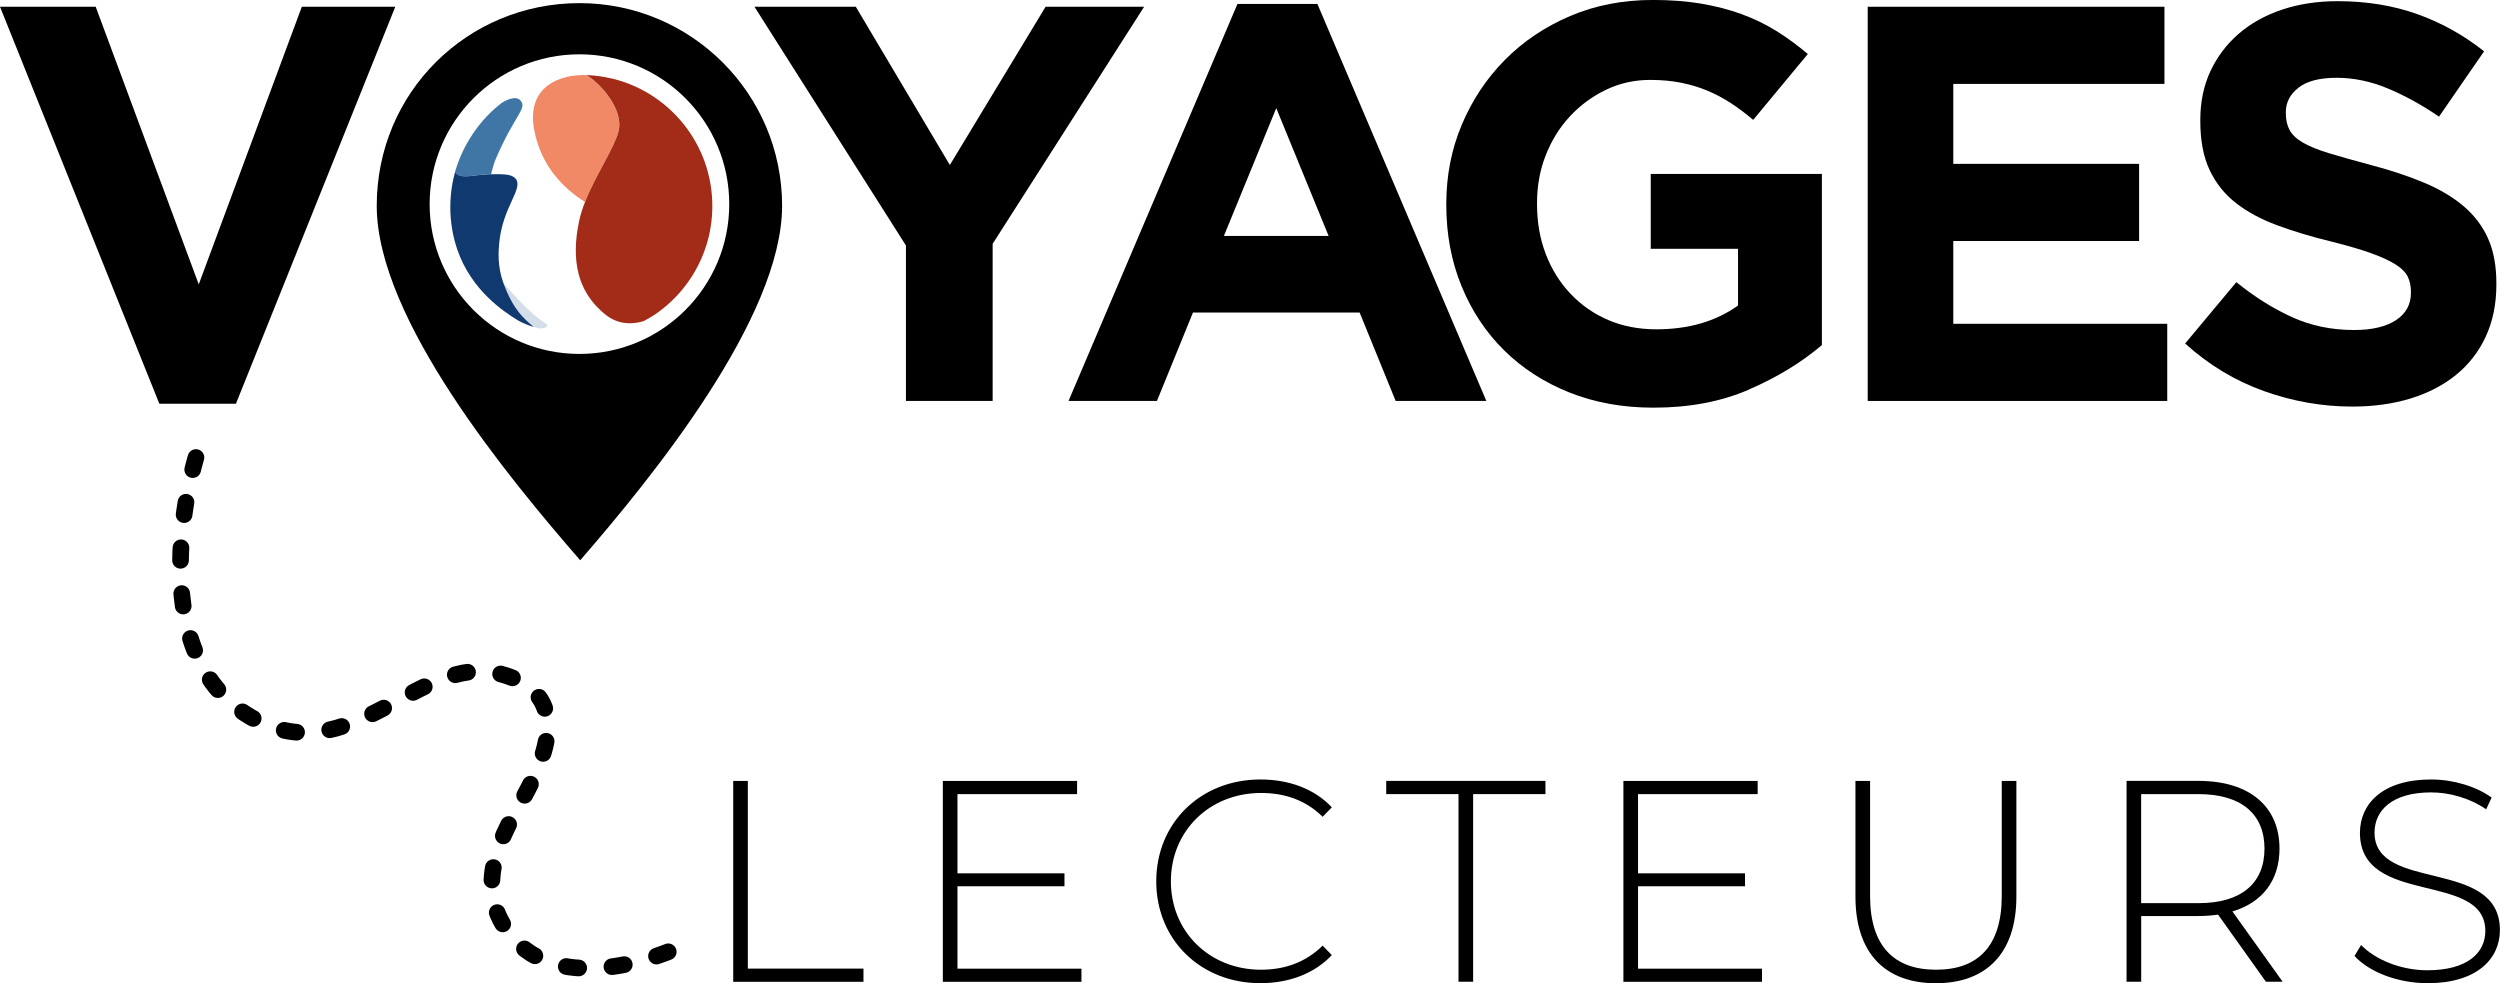
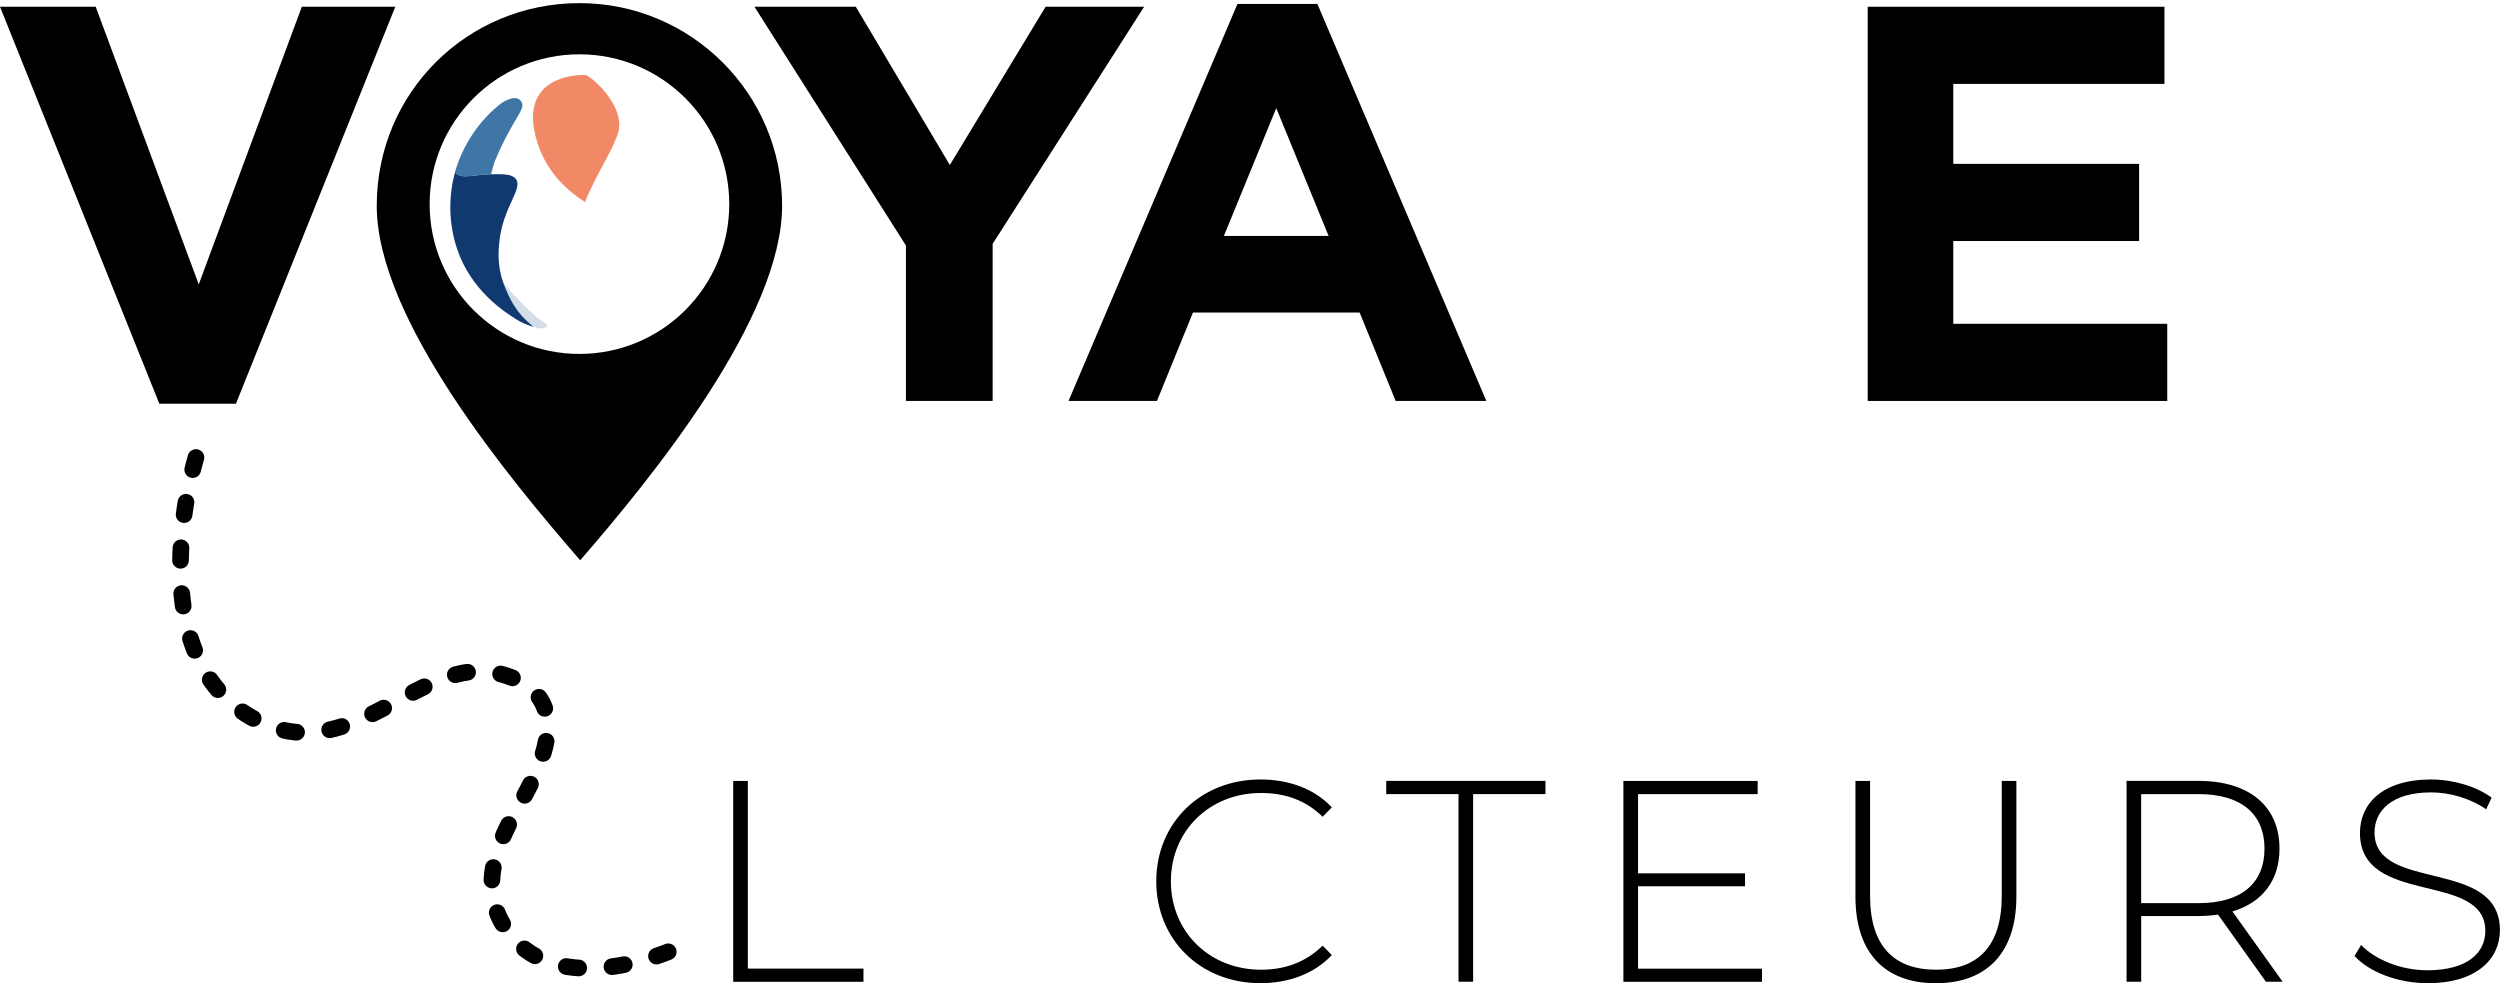
<svg xmlns="http://www.w3.org/2000/svg" id="LOGO" viewBox="0 0 599.76 235.87">
  <defs>
    <style>
            .cls-1, .cls-2, .cls-3, .cls-4, .cls-5 {
            fill: none;
            }

            .cls-2 {
            clip-path: url(#clippath-2);
            }

            .cls-3 {
            clip-path: url(#clippath-1);
            }

            .cls-6 {
            fill: #f18966;
            }

            .cls-7 {
            fill: #a32c19;
            }

            .cls-8 {
            fill: #d3dee8;
            }

            .cls-9 {
            fill: #10396f;
            }

            .cls-10 {
            fill: #4076a6;
            }

            .cls-4 {
            stroke: #000;
            stroke-dasharray: 0 0 3 8;
            stroke-linecap: round;
            stroke-linejoin: round;
            stroke-width: 4px;
            }

            .cls-4, .cls-11 {
            fill-rule: evenodd;
            }

            .cls-5 {
            clip-path: url(#clippath);
            }
        </style>
    <clipPath id="clippath">
      <rect class="cls-1" x="127.86" y="17.98" width="20.71" height="30.46" />
    </clipPath>
    <clipPath id="clippath-1">
      <rect class="cls-1" x="109.18" y="23.54" width="16.17" height="18.75" />
    </clipPath>
    <clipPath id="clippath-2">
      <rect class="cls-1" x="120.78" y="67.93" width="10.52" height="10.87" />
    </clipPath>
  </defs>
  <g id="LECTEURS">
    <path d="m175.9,187.35h3.51v45.02h27.74v3.17h-31.25v-48.18Z" />
-     <path d="m259.44,232.36v3.17h-33.25v-48.18h32.21v3.17h-28.7v19h25.67v3.1h-25.67v19.76h29.73Z" />
    <path d="m277.39,211.44c0-14.04,10.67-24.44,24.98-24.44,6.81,0,12.94,2.2,17.14,6.68l-2.2,2.27c-4.13-4.06-9.15-5.71-14.8-5.71-12.32,0-21.61,9.09-21.61,21.2s9.29,21.2,21.61,21.2c5.64,0,10.67-1.72,14.8-5.78l2.2,2.27c-4.2,4.47-10.32,6.74-17.14,6.74-14.32,0-24.98-10.39-24.98-24.44Z" />
    <path d="m349.91,190.51h-17.35v-3.17h38.2v3.17h-17.35v45.01h-3.51v-45.01Z" />
    <path d="m422.71,232.36v3.17h-33.25v-48.18h32.21v3.17h-28.7v19h25.67v3.1h-25.67v19.76h29.73Z" />
    <path d="m445.13,215.09v-27.74h3.51v27.6c0,12.05,5.78,17.69,15.83,17.69s15.76-5.64,15.76-17.69v-27.6h3.51v27.74c0,13.76-7.37,20.79-19.34,20.79s-19.27-7.02-19.27-20.79Z" />
    <path d="m543.61,235.53l-11.49-16.11c-1.51.21-3.03.34-4.68.34h-13.76v15.76h-3.51v-48.18h17.28c12.12,0,19.41,6.06,19.41,16.25,0,7.64-4.13,12.94-11.29,15.07l12.04,16.86h-3.99Zm-16.18-18.86c10.33,0,15.83-4.82,15.83-13.08s-5.51-13.08-15.83-13.08h-13.76v26.15h13.76Z" />
    <path d="m564.86,229.33l1.58-2.62c3.3,3.44,9.43,6.06,15.9,6.06,9.64,0,13.9-4.2,13.9-9.43,0-14.46-30.08-5.78-30.08-23.54,0-6.81,5.23-12.8,17.07-12.8,5.3,0,10.81,1.65,14.52,4.34l-1.31,2.82c-3.99-2.75-8.88-4.06-13.22-4.06-9.36,0-13.56,4.34-13.56,9.64,0,14.46,30.08,5.92,30.08,23.4,0,6.81-5.44,12.73-17.34,12.73-7.16,0-14.04-2.68-17.55-6.54Z" />
  </g>
  <g id="VOYAGES">
    <g>
      <path d="m56.6,96.86h-18.37L0,1.62h22.96l24.72,66.6L72.41,1.62h22.42l-38.23,95.24Z" />
      <path d="m238.14,58.49v37.69h-20.8v-37.28L181,1.62h24.31l22.56,37.96L250.84,1.62h23.64l-36.34,56.87Z" />
      <path d="m334.82,96.18l-8.64-21.21h-39.98l-8.64,21.21h-21.21L296.87.95h19.18l40.53,95.24h-21.75Zm-28.64-70.24l-12.56,30.66h25.12l-12.56-30.66Z" />
-       <path d="m419.71,93.41c-6.71,2.93-14.38,4.39-23.03,4.39-7.39,0-14.11-1.22-20.19-3.65-6.08-2.43-11.3-5.81-15.67-10.13-4.37-4.32-7.77-9.46-10.2-15.4-2.43-5.94-3.65-12.43-3.65-19.45v-.27c0-6.75,1.24-13.08,3.72-18.98,2.48-5.9,5.92-11.08,10.33-15.54,4.41-4.46,9.64-7.97,15.67-10.54,6.03-2.57,12.65-3.85,19.86-3.85,4.23,0,8.08.3,11.55.88,3.47.59,6.69,1.42,9.66,2.5,2.97,1.08,5.76,2.43,8.38,4.05,2.61,1.62,5.13,3.47,7.56,5.54l-13.1,15.8c-1.8-1.53-3.6-2.88-5.4-4.05-1.8-1.17-3.67-2.16-5.61-2.97-1.94-.81-4.03-1.44-6.28-1.89-2.25-.45-4.73-.68-7.43-.68-3.78,0-7.32.79-10.6,2.37-3.29,1.58-6.17,3.7-8.64,6.36-2.48,2.66-4.41,5.78-5.81,9.34-1.4,3.56-2.09,7.38-2.09,11.44v.27c0,4.33.69,8.33,2.09,11.98,1.4,3.66,3.38,6.84,5.94,9.54,2.56,2.71,5.58,4.81,9.05,6.3s7.32,2.23,11.55,2.23c7.74,0,14.27-1.9,19.59-5.71v-13.6h-20.94v-17.97h41.06v41.06c-4.86,4.14-10.65,7.68-17.36,10.6Z" />
      <path d="m448.07,96.18V1.62h71.19v18.51h-50.66v19.18h44.58v18.51h-44.58v19.86h51.33v18.51h-71.86Z" />
-       <path d="m596.37,80.71c-1.7,3.65-4.07,6.71-7.11,9.19-3.04,2.48-6.67,4.37-10.89,5.68-4.22,1.3-8.9,1.96-14.03,1.96-7.2,0-14.27-1.24-21.21-3.72-6.93-2.47-13.24-6.28-18.91-11.41l12.29-14.72c4.32,3.51,8.76,6.3,13.31,8.37,4.55,2.08,9.52,3.11,14.93,3.11,4.32,0,7.67-.79,10.06-2.37,2.39-1.57,3.58-3.76,3.58-6.55v-.27c0-1.35-.25-2.54-.75-3.58-.5-1.04-1.45-2.01-2.85-2.91s-3.34-1.8-5.82-2.7c-2.49-.9-5.71-1.85-9.68-2.84-4.79-1.17-9.12-2.47-13-3.91-3.88-1.44-7.18-3.22-9.89-5.34-2.71-2.11-4.81-4.75-6.3-7.9-1.49-3.15-2.24-7.07-2.24-11.75v-.27c0-4.32.8-8.22,2.42-11.68,1.61-3.47,3.87-6.46,6.77-8.98,2.91-2.52,6.38-4.46,10.42-5.81,4.04-1.35,8.49-2.03,13.35-2.03,6.93,0,13.31,1.04,19.11,3.11,5.81,2.08,11.14,5.05,16.01,8.92l-10.81,15.67c-4.23-2.88-8.38-5.15-12.43-6.82-4.05-1.67-8.1-2.5-12.16-2.5s-7.09.79-9.12,2.37c-2.02,1.58-3.04,3.53-3.04,5.87v.27c0,1.53.29,2.86.88,3.98.59,1.13,1.65,2.14,3.18,3.04,1.53.9,3.64,1.76,6.3,2.57,2.66.81,6.03,1.75,10.09,2.84,4.79,1.26,9.05,2.68,12.8,4.26,3.75,1.58,6.9,3.47,9.48,5.67,2.57,2.21,4.52,4.8,5.82,7.77,1.31,2.97,1.96,6.53,1.96,10.67v.27c0,4.68-.85,8.85-2.55,12.5Z" />
    </g>
    <path id="ICI" class="cls-11" d="m139.01.75c26.85,0,48.62,21.77,48.62,48.62s-31.2,65.18-48.44,85.04c-16.9-19.48-48.81-57.82-48.81-85.04S112.15.75,139.01.75h0Zm0,12.28c19.85,0,35.94,16.09,35.94,35.94s-16.09,35.94-35.94,35.94-35.94-16.09-35.94-35.94,16.09-35.94,35.94-35.94h0Z" />
  </g>
  <path class="cls-4" d="m47.01,109.76s-14.28,46.37,13.15,62.27c23.81,13.8,40.23-15.51,59.78-10.39,18.03,4.72,10.56,20.72,5.69,29.59-4.01,7.32-13.69,21.68-2.2,34.21,12.76,13.91,38.14,2.38,38.14,2.38" />
  <g id="BLOBE_COULEUR" data-name="BLOBE COULEUR">
    <g>
      <g class="cls-5">
        <path class="cls-6" d="m140.66,18.01c-.27-.01-.54-.02-.82-.02-7.24.16-13.5,3.92-11.65,13.35,1.68,8.59,7.03,13.9,12.16,17.11,2.56-6.48,7.03-12.95,8.03-16.93,1.36-5.44-4.76-11.81-7.72-13.5" />
      </g>
-       <path class="cls-7" d="m146.8,18.85c-1.98-.48-4.03-.77-6.13-.85,2.96,1.69,9.08,8.06,7.72,13.5-1,3.99-5.47,10.46-8.03,16.93-.61,1.53-1.1,3.07-1.42,4.57-2.1,9.87.01,16.68,5.05,21.38.44.42.91.82,1.4,1.2,2.62,2.05,5.79,2.44,9,1.47.87-.46,1.74-.96,2.59-1.5,5.85-3.94,10.31-9.81,12.47-16.68.94-2.98,1.44-6.15,1.44-9.44,0-14.83-10.26-27.27-24.08-30.6" />
      <g class="cls-3">
        <path class="cls-10" d="m117.77,41.79s.03,0,.04,0c.32-1.25.69-2.62.99-3.33,4.66-11.04,7.86-12.44,6.01-14.41-.78-.83-2.39-.66-4.45.64-5.28,4.04-9.3,9.97-11.19,16.53.05.1.12.2.19.29,1.34,1.55,4.51.32,8.4.28" />
      </g>
      <g class="cls-2">
        <path class="cls-8" d="m130.93,77.62c-3.03-1.82-7.16-6.22-10.15-9.69,2.36,6.41,4.84,8.44,7.23,10.48.43.15.83.26,1.19.34,1.25.26,2.83-.46,1.73-1.13" />
      </g>
      <path class="cls-9" d="m120.78,67.93c-1.5-4.08-1.19-7.75-1.01-9.67.83-8.71,5.86-12.99,3.95-15.37-.91-1.14-2.83-1.12-5.9-1.09-.02,0-.03,0-.04,0-3.89.04-7.06,1.27-8.4-.28-.08-.09-.14-.19-.19-.29-.02.06-.03.12-.05.17,0,.03-.01.05-.02.08-.44,1.63-.76,3.32-.93,5.05-.1,1.04-.16,2.09-.16,3.16,0,3.51.57,6.88,1.63,10.04,3.37,10.01,11.39,15.1,14.16,16.86,2.05,1.3,4.2,1.83,4.2,1.83-2.39-2.04-4.87-4.08-7.23-10.48" />
    </g>
  </g>
</svg>